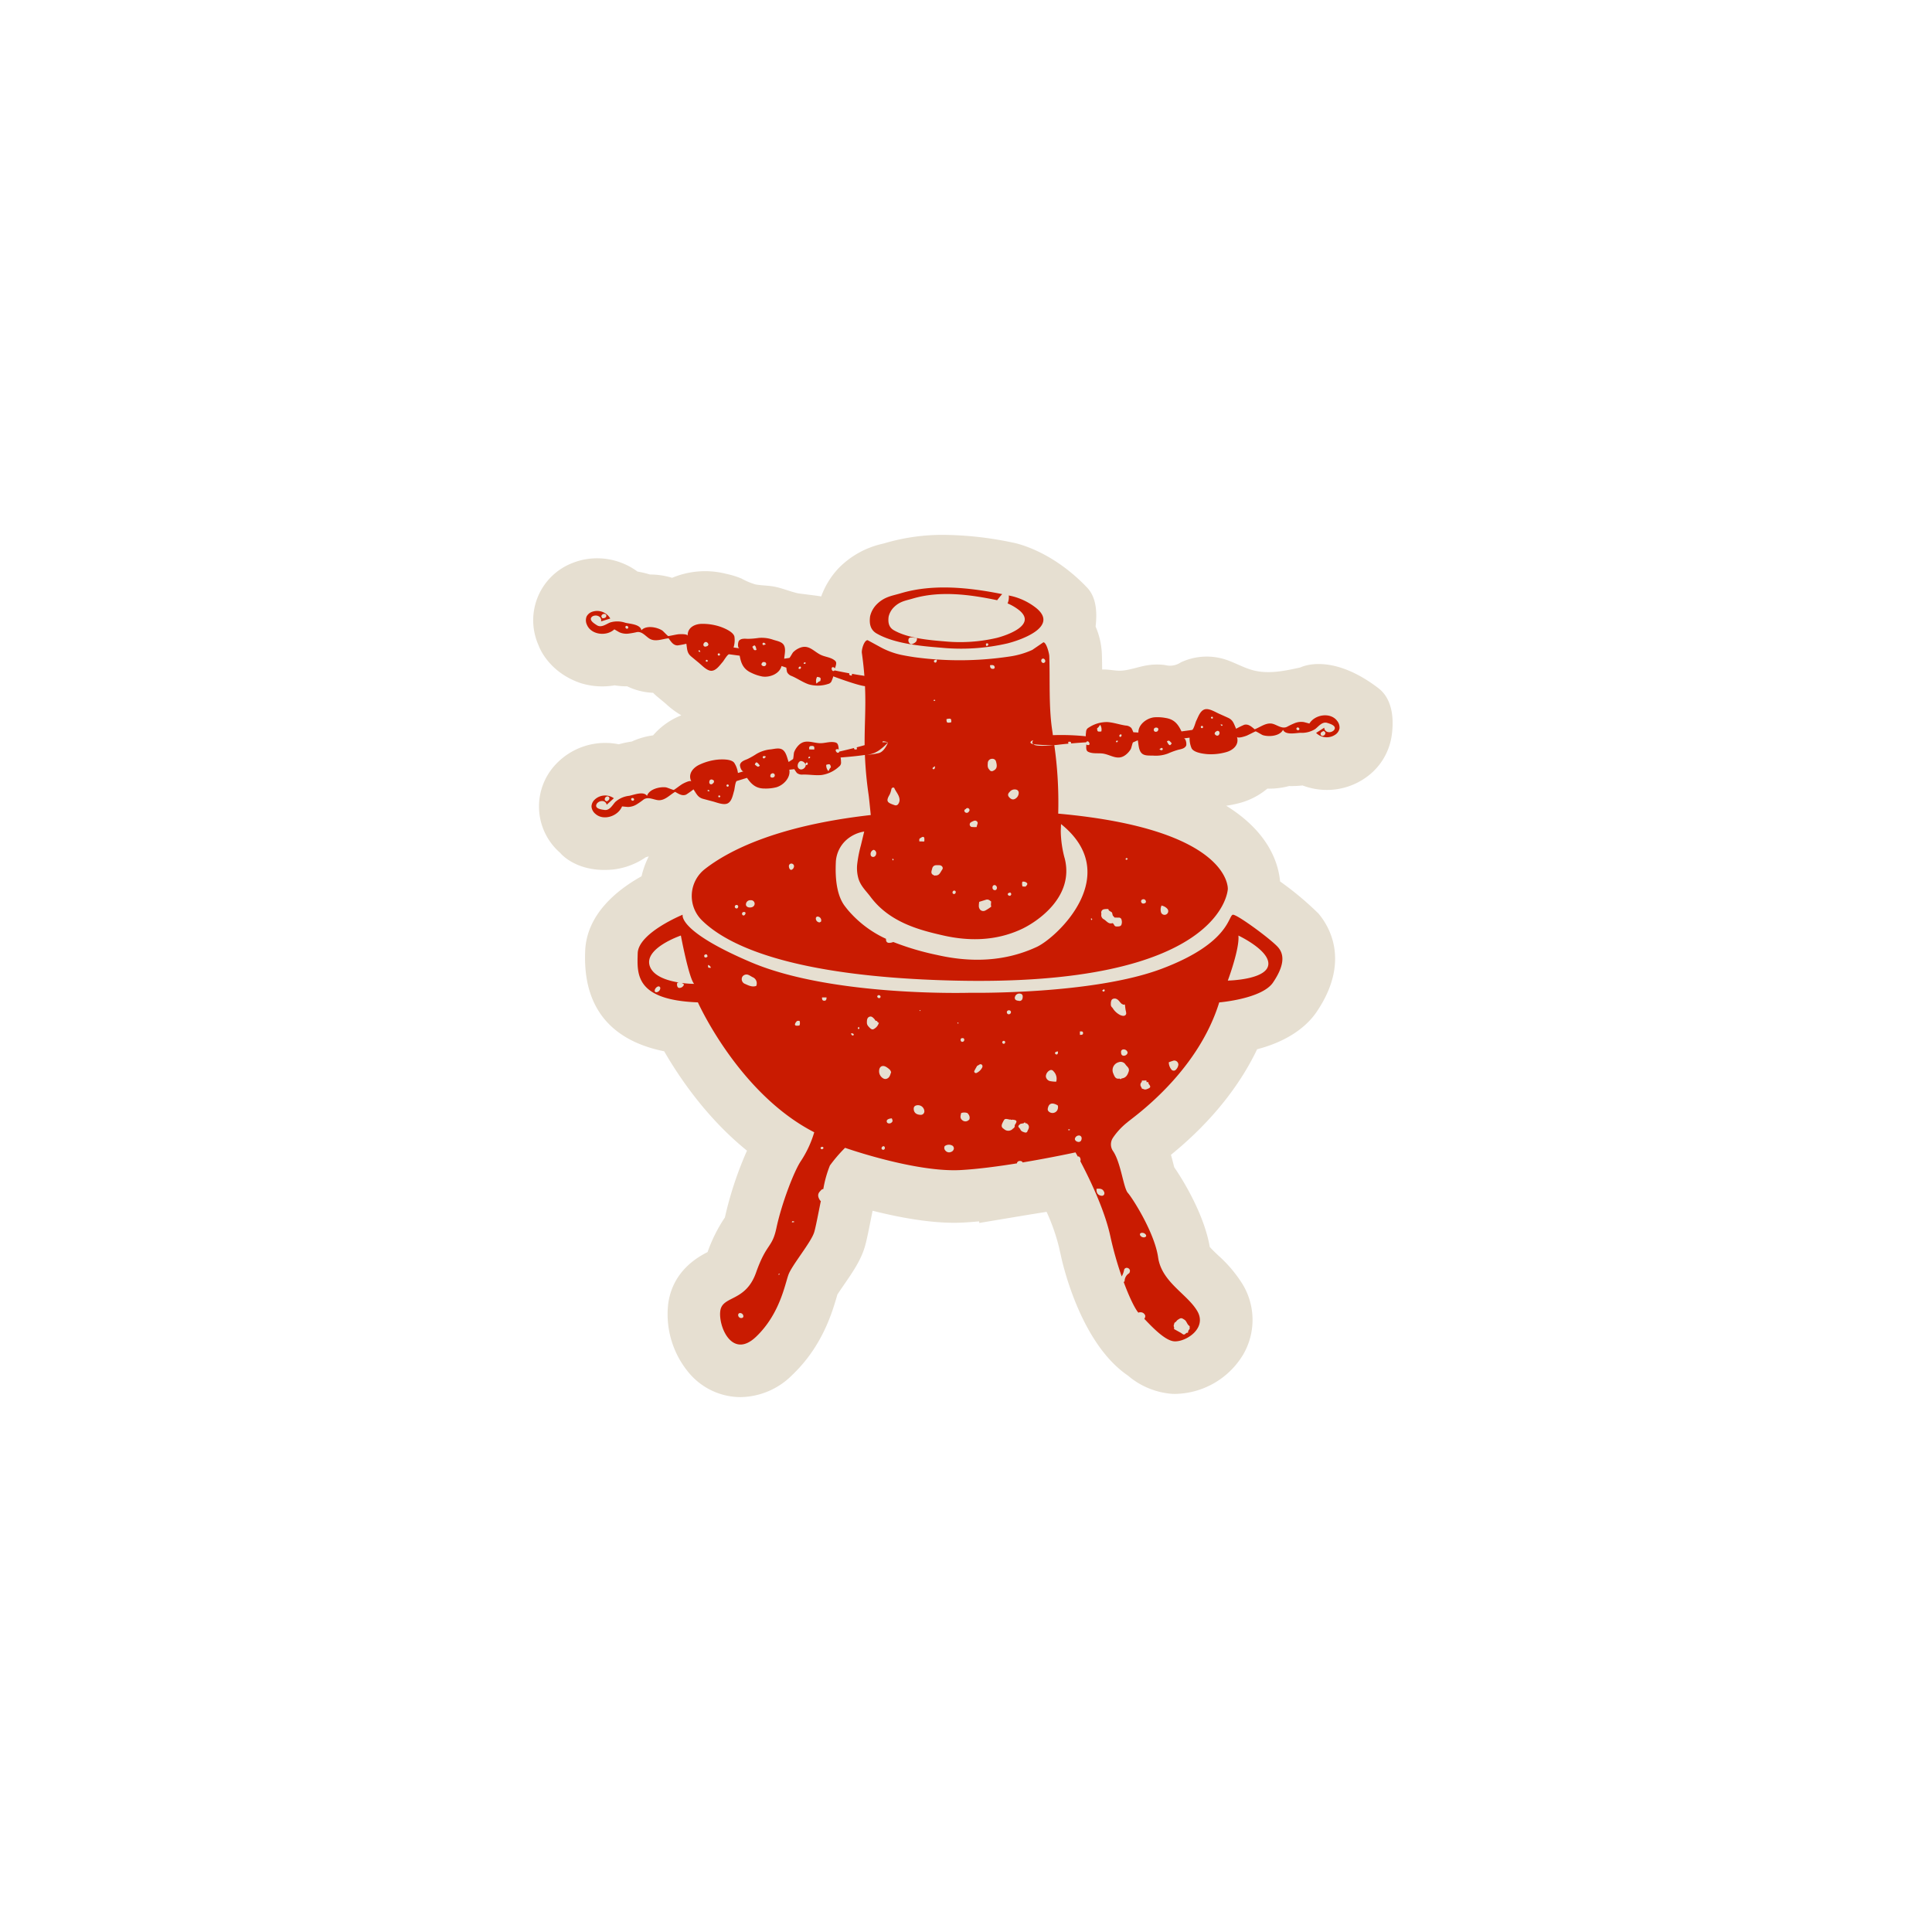
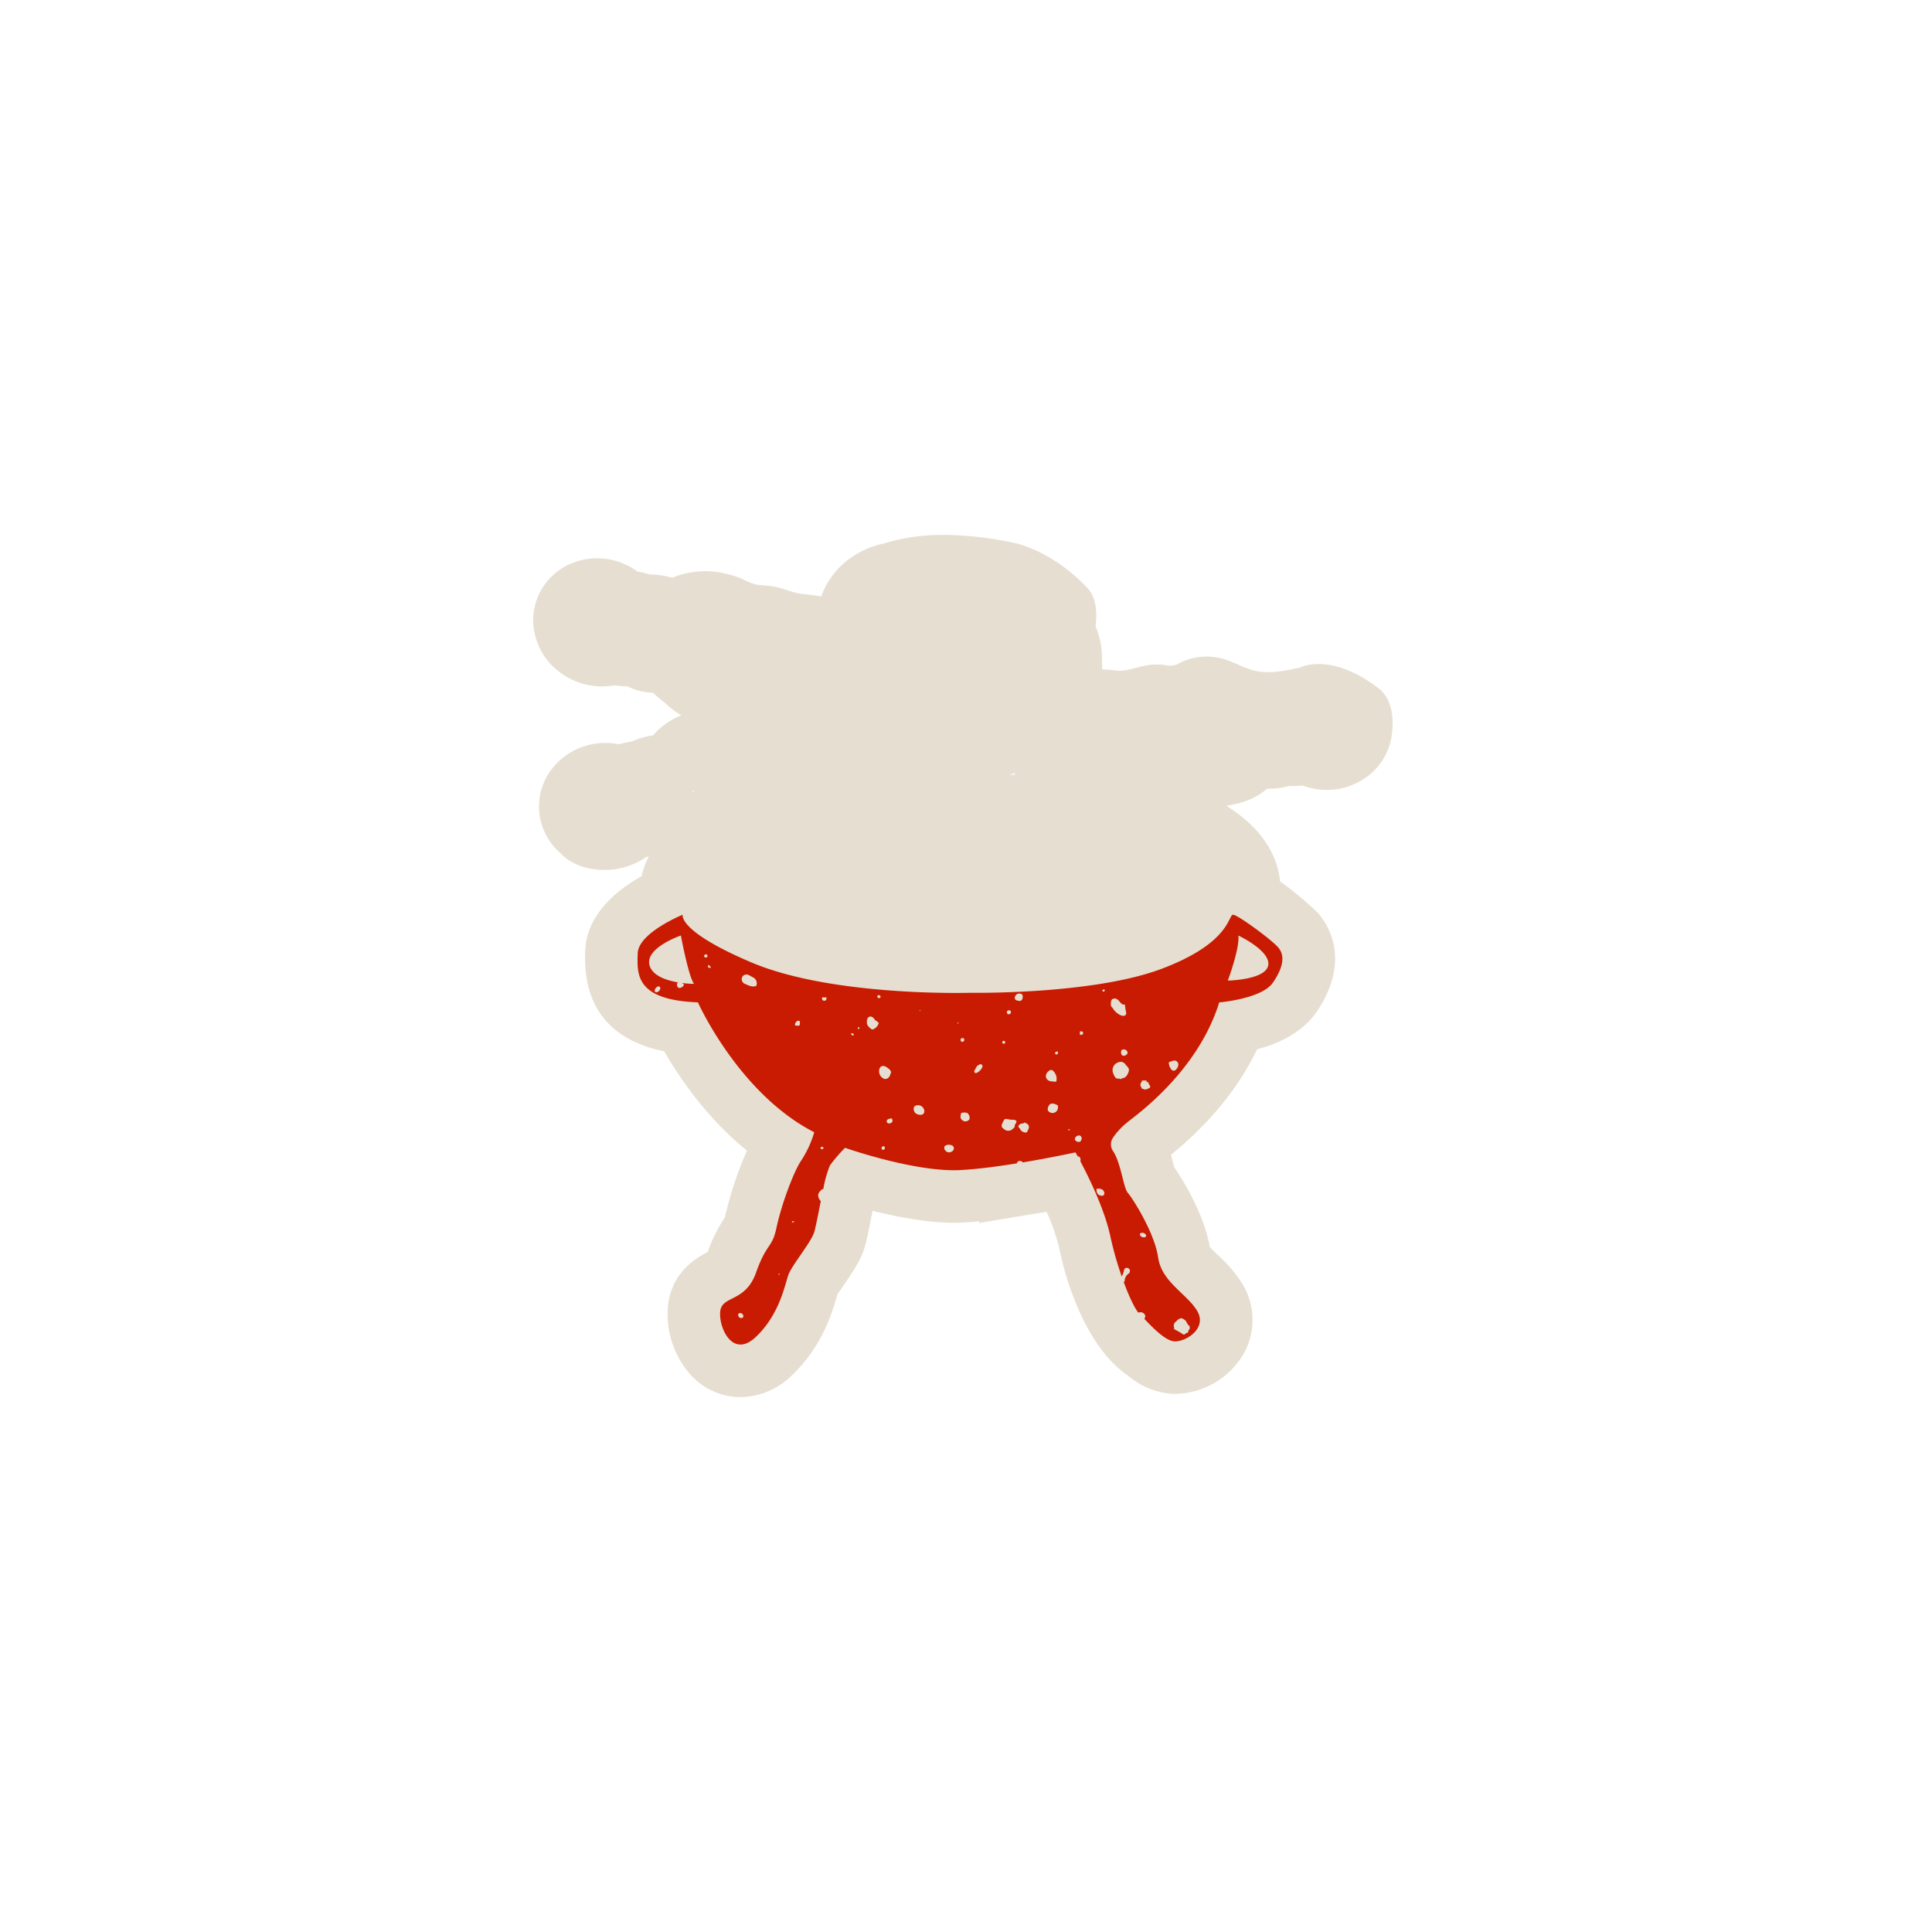
<svg xmlns="http://www.w3.org/2000/svg" width="627" height="627" viewBox="0 0 627 627">
  <defs>
    <clipPath id="clip-niedermann-icon">
      <rect width="627" height="627" />
    </clipPath>
  </defs>
  <g id="niedermann-icon" clip-path="url(#clip-niedermann-icon)">
    <g id="Group_1" data-name="Group 1" transform="translate(-51 -58)">
      <rect id="Rectangle_2" data-name="Rectangle 2" width="627" height="627" transform="translate(51 58)" fill="#fff" opacity="0" />
      <g id="Gruppe_154" data-name="Gruppe 154" transform="translate(224.063 231.585)">
        <g id="Gruppe_155" data-name="Gruppe 155" transform="translate(-0.019 -0.002)">
          <path id="Pfad_5153" data-name="Pfad 5153" d="M248.918,43.031c-4.969,1.1-10.157,2.2-15.093.966-3.319-.831-6.3-2.672-9.577-3.666a19.786,19.786,0,0,0-14.123,1.063,6.224,6.224,0,0,1-5.085.848,20.25,20.25,0,0,0-6.107.14c-2.506.442-4.937,1.348-7.475,1.637-2.359.264-4.5-.437-6.833-.324-.012-1.638-.037-3.27-.088-4.881A25.136,25.136,0,0,0,182.5,29.75c.493-4.381.354-9.366-2.753-12.637C167.73,4.485,155.566,2.494,155.566,2.494A111.874,111.874,0,0,0,133.338,0a66.276,66.276,0,0,0-19.005,2.618c-.323.1-.644.179-.96.264A28.707,28.707,0,0,0,99.1,10.8a26.568,26.568,0,0,0-5.658,9.2c.041-.115-7.1-.931-7.677-1.065-2.707-.633-5.276-1.782-8.031-2.227-.4-.065-.8-.115-1.208-.157-1.477-.153-2.968-.2-4.428-.476a22.145,22.145,0,0,1-4.514-1.9,27.857,27.857,0,0,0-5.013-1.541,27.672,27.672,0,0,0-17.5,1.3,24.907,24.907,0,0,0-7.144-1.074h-.07a31.516,31.516,0,0,0-4.039-.954A22.059,22.059,0,0,0,20.716,7.6a21.386,21.386,0,0,0-7.893,1.491A19.918,19.918,0,0,0,1.742,35.9s2.823,8.49,13.538,12.173a23.325,23.325,0,0,0,7.11,1.1,23.675,23.675,0,0,0,4.028-.342,22.937,22.937,0,0,0,3.806.318h.264a21.017,21.017,0,0,0,8.395,2.1c.447.447.923.888,1.443,1.319q1.241,1.034,2.493,2.063l.2.179a27.964,27.964,0,0,0,5.031,3.744q-.4.164-.806.343a23.321,23.321,0,0,0-8.359,6.171,24.107,24.107,0,0,0-6.915,2,32.239,32.239,0,0,0-4.158.882l-.054.013a22,22,0,0,0-20.2,6.237,19.912,19.912,0,0,0,1.148,28.972s5.264,6.681,17.412,5.408a23.418,23.418,0,0,0,10.408-3.967c.324-.087.644-.182.964-.284a28.145,28.145,0,0,0-2.347,6.464C27.1,115.272,17.185,123.234,16.838,135.3l-.013.438c-.637,20.914,11.972,29.1,25.663,31.857,4.985,8.644,13.9,21.757,26.875,32.249a115.949,115.949,0,0,0-7.148,21.571c-.007.037-.016.074-.024.109l-.037.058a49.182,49.182,0,0,0-5.58,11.169c-3.1,1.583-11.4,6.1-12.8,16.936A29.64,29.64,0,0,0,50.638,272.1a21.96,21.96,0,0,0,16.63,7.726A24.1,24.1,0,0,0,84.1,272.59c9.734-9.284,12.927-20.314,14.472-25.615.045-.158.088-.309.132-.446.521-.823,1.451-2.174,2.111-3.133,2.789-4.046,5.421-7.867,6.717-12.136.582-1.915,1.1-4.433,2.023-9.089l.567-2.828c7.886,1.992,17.727,3.906,26.445,3.906q1.611,0,3.149-.083,2.322-.132,4.962-.379l.083.516,15.919-2.655,5.908-.952a64.652,64.652,0,0,1,4.039,11.514c.164.768.342,1.541.528,2.318,0,0,5.514,28.176,21.811,39.293a24.939,24.939,0,0,0,14.432,5.948c.31.012.627.018.943.018A26.258,26.258,0,0,0,230.459,265.9a22.357,22.357,0,0,0-.237-22.676,43.59,43.59,0,0,0-8.036-9.483c-.84-.8-2.033-1.944-2.638-2.649-1.7-9.854-7.822-20.47-11.528-25.854-.088-.342-.181-.7-.264-1.012-.239-.941-.5-1.964-.8-3.034,14.687-11.962,23.124-24.139,27.965-34.259,11.447-2.986,16.874-8.541,19.271-12.074,11.121-16.383,4.137-27.833.615-31.993a102.421,102.421,0,0,0-12.438-10.394c-.575-6.184-3.862-16.115-17.474-24.56a39.969,39.969,0,0,0,4.079-.824,23.323,23.323,0,0,0,9.261-4.737c.208,0,.418.007.628.007a24.446,24.446,0,0,0,6.413-.844c.264.008.528.012.8.012a34.639,34.639,0,0,0,3.546-.2h.051a22.161,22.161,0,0,0,7.878,1.451,21.87,21.87,0,0,0,13.068-4.323A20.1,20.1,0,0,0,278.533,65.5c.876-5.553.4-12.206-4.292-15.774-15.565-11.863-25.316-6.688-25.316-6.688M156.309,77.282l-.065.579-1.611-.016ZM51.96,83.135c.086.181.17.36.264.536l-.715-.536ZM49.394,36.188v.194l-.132-.24Zm45.455,136.1,3.6-2.145.121-.249.1.07.237.367,2.475,1.439.778.518Z" transform="translate(0.019 0.002)" fill="#e6dfd1" />
-           <path id="Pfad_5154" data-name="Pfad 5154" d="M66.275,24.971c.264.146.528.29.791.429,5.747,2.93,13.919,3.655,20.071,4.15a66.825,66.825,0,0,0,21.615-1.419c4.28-1.091,16.621-5.363,9.318-11.4a20.618,20.618,0,0,0-7.995-3.922c-.355-.077-.714-.15-1.07-.226.046.034.1.066.1.1a5.021,5.021,0,0,1-.4,2.49,15.98,15.98,0,0,1,3.8,2.242c5.742,4.749-3.957,8.1-7.32,8.959A52.454,52.454,0,0,1,88.211,27.49c-4.834-.389-11.254-.959-15.768-3.259q-.321-.164-.627-.338c-1.7-.971-1.946-2.584-1.715-4.4a6.366,6.366,0,0,1,1.6-2.963c2.006-2.068,4.013-2.256,6.188-2.91,8.732-2.616,18.5-1.369,27.469.528a.4.4,0,0,0,0-.063h0c.478-.587.923-1.2,1.439-1.75.058-.063.121-.116.182-.173C96.122,9.987,84.473,8.765,74,11.9c-2.77.83-5.323,1.068-7.876,3.7a8.094,8.094,0,0,0-2.035,3.771c-.3,2.308.007,4.36,2.174,5.6M101.99,28.1c.132.057.384.087.43.2a.5.5,0,0,1-.292.637c-.215.12-.367.041-.423-.2-.066-.274-.042-.521.285-.64M76.639,26.593a.9.9,0,0,1,.7-.373c.644.013,1.283.124,1.925.2h.016V26.4l.022.017h-.024v.021c.132,1.179-.714,1.617-1.6,1.969a.867.867,0,0,1-.733-.255,1.376,1.376,0,0,1-.31-1.563" transform="translate(45.243 7.068)" fill="#c91b01" />
-           <path id="Pfad_5155" data-name="Pfad 5155" d="M253.734,50.047c-2.191-2.749-7.135-1.979-8.932.972,0,0-1.7-.464-1.836-.484a5.613,5.613,0,0,0-2.81.306,24.5,24.5,0,0,0-2.587,1.224c-1.547.777-3.089-.483-4.531-.923-2.133-.644-4.079,1.018-5.99,1.739-1-.8-2.034-1.828-3.418-1.451a27.8,27.8,0,0,0-2.608,1.28c-.716-1.538-.923-2.8-2.589-3.555q-1.48-.673-2.971-1.336c-1.2-.536-3.149-1.762-4.517-1.436-1.583.373-2.242,2.526-2.884,3.8-.207.408-.831,2.847-1.352,2.918l-3.415.466c-1.141-2.439-2.421-3.944-5.166-4.365a13.951,13.951,0,0,0-3.746-.2c-2.374.284-5.126,2.3-5.073,4.935l-1.642-.1a10.327,10.327,0,0,0-.615-1.338,2.649,2.649,0,0,0-1.838-.831c-1.994-.284-3.957-1-5.962-1.133a10.6,10.6,0,0,0-6.04,1.779,1.583,1.583,0,0,0-.879,1.4c-.016.106-.185,1.431-.051,1.439a77.646,77.646,0,0,0-10.726-.364c-.071-.516-.132-1.03-.215-1.546-1.163-7.693-.69-16.161-.946-24.081-.029-.968-.947-4.485-1.913-4.514l-3.62,2.477a27.023,27.023,0,0,1-7.612,2.173,108.528,108.528,0,0,1-30.718.168c-1.394-.216-2.9-.46-4.4-.782a25.146,25.146,0,0,1-6.71-2.556l-3.98-2.166c-1.123-.028-2.034,3.022-1.877,4.137.384,2.737.645,5.193.82,7.455-.264-.051-.528-.109-.809-.149-.97-.132-2.064-.321-3.159-.517a1.224,1.224,0,0,0-.111.567h0v.016h0v-.016H96.3c-.7-.03-.968-.264-.78-.732-2.041-.377-3.934-.766-4.8-.947a.5.5,0,0,1-.318.2c-.354.041-.505-.2-.6-.493-.1-.331-.008-.675.2-.753a.739.739,0,0,1,.791.383,5.889,5.889,0,0,0,.388-1.2c.156-.835-.05-1.157-.765-1.621-1.34-.869-3.034-.939-4.411-1.678-2.242-1.187-3.736-3.271-6.518-2.19a6.541,6.541,0,0,0-2.19,1.418c-.272.264-1.063,1.83-1.27,1.878l-1.667.251c.1-1.332.6-3.109-.083-4.362-.637-1.161-2.278-1.393-3.43-1.766a11.2,11.2,0,0,0-4.8-.609,25.668,25.668,0,0,1-3.43.289c-.955-.024-2.2-.219-2.913.6-.354.406-.594,2.374.169,2.492l-1.947-.284a8.01,8.01,0,0,0,.28-3.526c-.356-1.495-3.014-2.628-4.283-3.108a18.058,18.058,0,0,0-6.055-1.038c-2.366-.042-4.939,1.1-4.832,3.885-.025-.7-2.77-.546-3.211-.48-1.033.158-2.05.414-3.085.565-.165.025-1.652-1.608-1.929-1.79-1.662-1.1-5.221-1.832-6.793-.095-.338-1.939-3.63-2.062-5.216-2.435a8.024,8.024,0,0,0-4.954-.086c-1.3.542-2.862,1.8-4.278.884-.679-.438-2.516-1.514-1.794-2.541a1.5,1.5,0,0,1,.923-.547,2.06,2.06,0,0,1,1.666.31,1.466,1.466,0,0,1,.554,1.546l3-.942a4.924,4.924,0,0,0-5.936-2.167A3.166,3.166,0,0,0,10.222,16.3a3.419,3.419,0,0,0,.14,2.712c1.386,3.23,6.355,3.8,8.874,1.429,0,0,1.518.9,1.64.954a5.606,5.606,0,0,0,2.793.451,24.591,24.591,0,0,0,2.818-.495c1.7-.336,2.847,1.285,4.123,2.087,1.888,1.187,4.2.1,6.239-.087.748,1.033,1.476,2.3,2.9,2.311a28.064,28.064,0,0,0,2.855-.542c.284,1.674.146,2.944,1.55,4.113.835.7,1.674,1.386,2.506,2.075,1.017.838,2.572,2.535,3.978,2.585,1.617.058,2.836-1.84,3.788-2.9.306-.339,1.553-2.523,2.074-2.456l3.416.458c.458,2.654,1.29,4.444,3.825,5.578A13.935,13.935,0,0,0,67.3,35.757c2.374.355,5.552-.859,6.2-3.412l1.553.528a11.124,11.124,0,0,0,.24,1.451,2.647,2.647,0,0,0,1.551,1.289c1.847.8,3.544,2.014,5.449,2.672a10.608,10.608,0,0,0,6.3-.115,1.592,1.592,0,0,0,1.216-1.113c.042-.1.558-1.331.434-1.373,0,0,7.71,2.913,10.306,3.2h.03c.325,7.157-.17,12.476-.116,19.144-.807.233-1.675.471-2.562.7a1.187,1.187,0,0,0,.132.562h0v.013h0V59.3h-.013c-.65.264-.988.161-1.012-.339-2.014.512-3.9.951-4.757,1.149a.506.506,0,0,1-.208.313c-.3.185-.542.034-.748-.2-.228-.264-.292-.609-.132-.768a.737.737,0,0,1,.879.013,5.814,5.814,0,0,0-.149-1.254c-.21-.823-.528-1.03-1.373-1.154-1.583-.227-3.139.414-4.712.324-2.533-.146-4.759-1.411-6.833.737a6.618,6.618,0,0,0-1.4,2.2c-.132.356-.2,2.111-.365,2.242l-1.413.923c-.47-1.25-.751-3.077-1.9-3.927-1.064-.791-2.651-.31-3.857-.168a11.212,11.212,0,0,0-4.617,1.451,25.472,25.472,0,0,1-2.993,1.7c-.879.379-2.087.72-2.393,1.765-.15.518.454,2.411,1.2,2.192l-1.888.558a8.02,8.02,0,0,0-1.22-3.319c-.954-1.208-3.84-1.127-5.193-1.03A18.116,18.116,0,0,0,47,64.3c-2.166.952-4.022,3.067-2.76,5.549-.321-.628-2.75.66-3.12.908-.872.575-1.686,1.232-2.562,1.8-.141.092-2.178-.769-2.506-.819-1.971-.3-5.509.521-6.21,2.754-1.117-1.617-4.16-.354-5.757-.029a8.046,8.046,0,0,0-4.538,2C18.6,77.5,17.705,79.3,16.035,79.055c-.8-.115-2.917-.323-2.688-1.558a1.5,1.5,0,0,1,.609-.884A2.07,2.07,0,0,1,15.6,76.2a1.469,1.469,0,0,1,1.15,1.174l2.33-2.111a4.922,4.922,0,0,0-6.293.513,3.166,3.166,0,0,0-.964,2.147,3.407,3.407,0,0,0,1.262,2.4c2.608,2.357,7.359.791,8.655-2.415,0,0,1.758.182,1.89.181a5.617,5.617,0,0,0,2.724-.76A24.248,24.248,0,0,0,28.707,75.7c1.4-1.017,3.125-.025,4.617.169,2.212.289,3.862-1.669,5.631-2.69,1.115.627,2.306,1.472,3.609.882a29.007,29.007,0,0,0,2.365-1.686c.955,1.4,1.365,2.61,3.13,3.085q1.572.422,3.149.836c1.273.335,3.394,1.227,4.695.682,1.493-.625,1.8-2.857,2.227-4.221.132-.435.356-2.944.859-3.1l3.3-1.017c1.521,2.221,3.034,3.5,5.8,3.468a13.868,13.868,0,0,0,3.728-.414c2.3-.667,4.687-3.1,4.2-5.695l1.633-.17a10.894,10.894,0,0,0,.826,1.22,2.638,2.638,0,0,0,1.947.521c2.016-.045,4.067.347,6.068.149a10.6,10.6,0,0,0,5.672-2.738,1.583,1.583,0,0,0,.638-1.518c0-.109-.051-1.443-.181-1.43,0,0,4.543-.321,7.893-.823l.235-.007a8.462,8.462,0,0,0,4.707-1.715c.028-.024.05-.045.076-.066a18.786,18.786,0,0,0,2.531-2.279s-1.086,2.93-2.956,3.447a23.622,23.622,0,0,1-4.353.611l-.2.011a120.742,120.742,0,0,0,1.21,12.989c.1.7.361,3.174.691,6.506-30.677,3.468-46.3,11.657-53.807,17.512a11.092,11.092,0,0,0-1.024,16.621c8.122,8.054,28.736,18.226,81.025,19.574,88.52,2.3,89.681-29.694,89.681-29.694s1.215-19.391-55.043-24.469a132.16,132.16,0,0,0-1.268-22.246c-.034.007-6.213.67-6.694-.273,0,0,1.678.181,2.789.233.576.028,1.48.036,2.271.04.518.018,1.055.025,1.628,0h.007c.442-.022.9-.058,1.353-.117.971-.124,2.079-.239,3.184-.339a1.224,1.224,0,0,0-.042-.575h0v-.016h0v.011h.011c.687-.157,1.005,0,.947.5,2.07-.178,4-.306,4.881-.36a.505.505,0,0,1,.256-.274c.326-.132.54.054.7.319.185.292.187.649,0,.78a.744.744,0,0,1-.869-.158,5.863,5.863,0,0,0-.053,1.262c.071.844.352,1.1,1.166,1.36,1.522.483,3.166.1,4.7.447,2.477.557,4.469,2.166,6.859.384a6.554,6.554,0,0,0,1.733-1.947c.19-.33.541-2.046.727-2.149l1.543-.685c.264,1.312.24,3.159,1.236,4.184.923.948,2.563.737,3.775.791a11.212,11.212,0,0,0,4.794-.682,26.073,26.073,0,0,1,3.23-1.187c.923-.231,2.176-.372,2.647-1.353.232-.484-.058-2.452-.823-2.357l1.951-.243a8.046,8.046,0,0,0,.66,3.473c.744,1.347,3.6,1.736,4.956,1.86a18.071,18.071,0,0,0,6.113-.6c2.3-.587,4.468-2.374,3.63-5.027.214.673,2.822-.208,3.223-.388.956-.426,1.867-.942,2.824-1.364.153-.066,2.02,1.113,2.335,1.215,1.894.617,5.52.384,6.573-1.715.842,1.779,4.05,1.026,5.672.966a8.028,8.028,0,0,0,4.8-1.233c1.1-.865,2.279-2.494,3.891-1.979.768.244,2.824.791,2.4,1.979a1.5,1.5,0,0,1-.745.773,2.068,2.068,0,0,1-1.692.144,1.468,1.468,0,0,1-.94-1.344c-.884.569-1.762,1.137-2.645,1.7a4.924,4.924,0,0,0,6.293.516,3.166,3.166,0,0,0,1.3-1.96,3.43,3.43,0,0,0-.855-2.575M15.095,15.943a.894.894,0,0,1,.879-.5.616.616,0,0,1,.66.487.66.66,0,0,1-.232.634c-.277.264-.66.232-.993.315H15.4c-.191-.281-.516-.528-.3-.931m8.379,4.275a.505.505,0,0,1-.633-.408.376.376,0,0,1,.327-.495.513.513,0,0,1,.541.344.4.4,0,0,1-.236.558m23.664,7.576h0l-.007-.013a1.442,1.442,0,0,1-.459-.12.215.215,0,0,1,.008-.4.292.292,0,0,1,.284.063,1.857,1.857,0,0,1,.168.448h.012v.012m2.13,3.154c-.168.007-.35,0-.355-.243,0-.173.03-.35.256-.348.174,0,.343.036.373.423a.281.281,0,0,1-.274.168m.489-5.5c-.077.121-.157.24-.236.361l-.012.021a3.77,3.77,0,0,1-.5.182.667.667,0,0,1-.791-.21.82.82,0,0,1,.169-.968.66.66,0,0,1,.935-.149,1.145,1.145,0,0,1,.455.727l-.022.034m3.522,3.49a.346.346,0,0,1-.488-.289.315.315,0,0,1,.227-.377c.281-.094.431.063.489.3a.3.3,0,0,1-.228.371m12.054-1.818c-.359.149-.691.164-.917-.22-.013-.022-.024-.045-.037-.066-.028-.051-.054-.1-.083-.156-.095-.181-.185-.364-.278-.546l-.012-.022a3.317,3.317,0,0,1,.4-.326c.33-.214.492-.109.69.326l.016.025a5.726,5.726,0,0,1,.24.977l-.017.007M67.9,24.84a2.618,2.618,0,0,1,.492.429l.018-.008-.012.016h0l-.007-.008a5.145,5.145,0,0,1-.605.249.335.335,0,0,1-.425-.168.45.45,0,0,1-.025-.314.4.4,0,0,1,.565-.2m.071,7.543a.979.979,0,0,1-.954-.367.219.219,0,0,0-.069-.237c.169-.4.364-.791.894-.724.3.037.591.132.66.505a.716.716,0,0,1-.528.823M79.37,33.3c-.111-.036-.264-.037-.321-.112-.144-.186.132-.634.4-.66a.286.286,0,0,1,.352.3.471.471,0,0,1-.43.475m1.9-1.772a.386.386,0,0,1-.458.083c-.158-.069-.2-.121-.091-.237a.352.352,0,0,1,.576-.115c.04.029.024.215-.029.264m4.794,5.725h-.008c-.48.082-.774.46-1.241.791a2.807,2.807,0,0,1,.2-2.138l.007-.016a.966.966,0,0,1,.173,0c1.039.175,1.133.323.872,1.364M16.709,74.741a.612.612,0,0,1,.8.168.642.642,0,0,1,.058.673c-.14.36-.5.484-.772.7h-.007c-.29-.175-.687-.264-.66-.72a.889.889,0,0,1,.583-.824m8.815,1.2a.507.507,0,0,1-.749-.1.377.377,0,0,1,.091-.587.509.509,0,0,1,.637.087.406.406,0,0,1,.022.6m24.656-3.017h0l-.008-.012a1.422,1.422,0,0,1-.467.086.216.216,0,0,1-.158-.36.3.3,0,0,1,.285-.063,1.935,1.935,0,0,1,.342.338h.008Zm1.4-3.226c-.021.144-.04.285-.062.429v.024a4.045,4.045,0,0,1-.372.373.669.669,0,0,1-.809.141c-.344-.227-.324-.6-.251-.952a.66.66,0,0,1,.791-.528,1.132,1.132,0,0,1,.719.47v.04m1.855,5.2c-.15.076-.321.141-.422-.071-.077-.156-.121-.331.083-.425.158-.071.326-.109.517.231a.29.29,0,0,1-.179.264m2.8-3.5a.344.344,0,0,1-.563-.059.314.314,0,0,1,.047-.437.351.351,0,0,1,.569.065.294.294,0,0,1-.053.431m10.19-6.7c-.264.285-.562.438-.923.185l-.062-.045c-.047-.034-.094-.07-.141-.106-.162-.124-.319-.252-.481-.381l-.018-.016a3.181,3.181,0,0,1,.226-.463c.208-.331.4-.306.765.007l.022.018a5.558,5.558,0,0,1,.627.791l-.008.012m2.005-2.951h-.008a5.163,5.163,0,0,1-.446.48.335.335,0,0,1-.455.025.429.429,0,0,1-.156-.274.4.4,0,0,1,.43-.413,2.556,2.556,0,0,1,.627.182l.012-.016v.018m2.585,6.634a.977.977,0,0,1-1.022.069.212.212,0,0,0-.161-.187c-.012-.435,0-.869.51-1.03a.638.638,0,0,1,.806.185.715.715,0,0,1-.132.966M80.02,65.9a1.123,1.123,0,0,1-1.266-.9c-.145-.813.389-1.748,1.033-1.818a1.688,1.688,0,0,1,1.57,1.4A1.612,1.612,0,0,1,80.02,65.9m1.754-1.451c-.115.013-.255.075-.336.03-.21-.109-.153-.629.086-.766a.284.284,0,0,1,.442.124.471.471,0,0,1-.191.611m.62-2.15c-.174,0-.233-.025-.182-.178a.352.352,0,0,1,.478-.343c.047.008.109.185.083.255a.381.381,0,0,1-.379.264M84.11,59.44h-.1l-1.378-.028h-.145c-.008-.437-.158-.934.459-1.109h0l.7-.018c.649.187.478.707.466,1.161m5.408,5.792c-.4.274-.513.744-.8,1.232A2.8,2.8,0,0,1,88,64.446v-.018a1.073,1.073,0,0,1,.157-.07c1.018-.274,1.167-.179,1.364.876h-.007m65.658-8.814s-.66.935,0,1.22-.9-.03-.884-.492.884-.728.884-.728m-3.522,45.968.008-.042a1.612,1.612,0,0,1,1.6.562h0a2.669,2.669,0,0,0-.045.385v.042l-.528.6h-.029l-.942-.042h-.012a2.6,2.6,0,0,1-.057-1.512m-4.075-29.226a2.049,2.049,0,0,1,2.076-.7,1.041,1.041,0,0,1,.826,1.022,2.231,2.231,0,0,1-1.105,1.929c-.682.423-1.352.264-2.021-.5-.5-.575-.422-1.144.223-1.749m-.6,33.031a1.173,1.173,0,0,1,.691-.315c.21-.029.429.368.381.6-.095.264-.237.46-.569.443-.367-.021-.716-.48-.5-.728m-5.811-74.133h0v.017a2.184,2.184,0,0,0,.264-.011c.617-.054,1.207-.034,1.257.782a.528.528,0,0,1-.335.4c-.679.111-1.133-.132-1.173-.894,0-.091-.012-.181-.018-.272h-.025l.022-.022m-.7,31.53a1.421,1.421,0,0,1,1.451-1.129,1.187,1.187,0,0,1,1.224.992c.448,1.558.2,2.374-.964,2.915a.864.864,0,0,1-1.214-.384c-.732-.675-.545-1.564-.5-2.393m2.964,40.74c-.059.412-.223.773-.7.757a.752.752,0,0,1-.753-.736c-.025-.4.059-.778.528-.894.437-.109.9.336.914.872m-5.757,4.55h.021l.84-.264,1.332-.413a1.336,1.336,0,0,1,1.306.292c.124.087.249.178.376.264,0,.069-.008.132-.012.2l-.011.111-.041.634-.011.146.1.6a13.509,13.509,0,0,1-1.882,1.232,1.4,1.4,0,0,1-1.637-.174,1.839,1.839,0,0,1-.5-1.219,8.251,8.251,0,0,1,.121-1.41m-2.837-25.7a3.784,3.784,0,0,1,.74-.426c.442-.208.89-.38,1.331.008.475.417.2.859.058,1.3a4.14,4.14,0,0,0-.117.538v.007h.007l-.011.013h0v-.012H136.8a9.863,9.863,0,0,1-1.683-.04.852.852,0,0,1-.313-1.389m-1.541-4.41.058-.029a.623.623,0,0,1,.989-.082c.336.331.2.724-.091,1.026a.782.782,0,0,1-1.257,0c-.277-.331-.14-.716.3-.913m-3.811,26.477a.485.485,0,0,1,.591.434c-.034.3-.132.6-.466.65a.468.468,0,0,1-.588-.43.6.6,0,0,1,.464-.66m-2.324-55.667a2.7,2.7,0,0,1,.45-.107c.912-.091,1.009,0,1.009,1.055v.069a3.53,3.53,0,0,1-.546.132c-.9.07-.975-.018-1.022-1.117.037-.008.071-.021.106-.03M123.4,30.359a3.61,3.61,0,0,1,.509-.07v-.024h0l.018.018H123.9a3.4,3.4,0,0,1-.045.512c-.065.286-.243.5-.558.43a.51.51,0,0,1-.336-.31c-.071-.318.149-.487.43-.562m.008,13.282h0l-.587.022c.178-.475.372-.557.587-.022m-.743,21.633a3.607,3.607,0,0,1,.67-.385.186.186,0,0,1,.007-.045l.017.028h0l-.025.013a2.326,2.326,0,0,1-.132.737.4.4,0,0,1-.66.091c-.058-.057.021-.355.121-.442m-.251,32.767a1.3,1.3,0,0,1,1.245-1.042,9.078,9.078,0,0,1,1.161.008c.791.074,1.266.823.83,1.425-.586.8-.884,1.993-2.242,1.9h0l-.264.046-.231-.132c-1.2-.495-.682-1.431-.5-2.2m-3.765-9.884.017-.021.017-.021c.7-.442,1.041-.426,1.161.1a4.415,4.415,0,0,1-.016,1.08h-.053l-1.442-.022h-.091c-.03-.434-.162-.9.406-1.117M106.27,57.1s-.094-.249.226-.342a5.133,5.133,0,0,1,1.568.4,11.058,11.058,0,0,0-1.794-.053m2.3,16.994a7.282,7.282,0,0,0,.594-1.865.617.617,0,0,1,.66-.441c.08.033.219.045.245.106.5,1.21,1.51,2.179,1.7,3.543a2.242,2.242,0,0,1-.371,1.64.958.958,0,0,1-.96.48,2.923,2.923,0,0,1-.551-.168c-2.242-.769-2.488-1.278-1.319-3.3m1.319,21.167c-.116.063-.231.132-.347.187a2.2,2.2,0,0,1-.077-.454c0-.053.132-.1.2-.156.074.14.15.28.223.422m-6.548-3.246c.356-.05.852.478.885.942.053.78-.422,1.393-1.076,1.344a.768.768,0,0,1-.737-.726,1.439,1.439,0,0,1,.923-1.562M59.414,110.572c-.091.264-.248.509-.576.446a.569.569,0,1,1,.228-1.109.528.528,0,0,1,.348.66m1.971,2.684a.475.475,0,0,1-.669-.31.561.561,0,0,1,.55-.768c.347-.057.574.158.545.437a.971.971,0,0,1-.425.641m1.675-2.551c-.673-.036-1.173-.493-1.121-1.026a1.4,1.4,0,0,1,1.563-1.319,1.148,1.148,0,0,1,1.265,1.216c-.092.755-.74,1.187-1.707,1.133M76.675,98.5c-.367.051-.751-.431-.791-1.161a.819.819,0,0,1,.681-.872.865.865,0,0,1,.98.753,1.281,1.281,0,0,1-.869,1.28m9.645,16.752c-.066.14-.3.2-.464.3a1.264,1.264,0,0,1-1.228-1.319.587.587,0,0,1,.541-.58,1.232,1.232,0,0,1,1.152,1.6M196.7,110.394c.033-.109.071-.219.112-.327v-.008H196.8l.021-.025-.008.029.03.012c.094.03.186.062.274.094a3.221,3.221,0,0,1,1.658,1.055,1.02,1.02,0,0,1,.079.132,1.124,1.124,0,0,1,.062.97,1.2,1.2,0,0,1-1.847.528,1.115,1.115,0,0,1-.408-.553,3.042,3.042,0,0,1,.037-1.91m-6.014-2.318a.8.8,0,0,1,1.063.685c.053.4-.264.586-.645.66a.724.724,0,0,1-.885-.48.66.66,0,0,1,.467-.865m-5.276-13.445.48.216c-.094.117-.168.274-.292.343a.278.278,0,0,1-.443-.2c-.016-.106.165-.237.256-.359m-7.255,16.657a6.2,6.2,0,0,1,1.4-.071.174.174,0,0,0,.016.046,1.609,1.609,0,0,0,.15.4c.344.227.691.452,1.034.679v.008c.029.132.062.252.092.379l.15.6.6.66c.4,0,.791.013,1.187.016h.2a.819.819,0,0,1,.628.251.936.936,0,0,1,.2.326,3.589,3.589,0,0,1,.145.855c-.082,1.268-.38,1.485-1.874,1.436-.667-.059-.65-.848-1.154-1.087-1.36.466-1.979-.791-2.922-1.283a1.505,1.505,0,0,1-.7-1.7,1.59,1.59,0,0,1-.066-.516,1.086,1.086,0,0,1,.917-1m-4.069,2.935c.07.086.132.17.2.256l.066.08c-.045.04-.087.079-.132.12s-.112.108-.173.161c-.018-.051-.041-.1-.063-.153l-.025-.063a1.464,1.464,0,0,1-.074-.232c-.007-.042.124-.111.191-.168M158.071,64.066l.008-.007.008.029h0l-.013-.024m7.273,30.565a35.815,35.815,0,0,1-1.232-8.724l.084-2.271c20.513,16.489-1.353,36.846-7.879,39.879-10.712,4.973-21.849,4.989-32.25,2.63a88.153,88.153,0,0,1-14.341-4.242.594.594,0,0,1-.153.091c-1.563.467-2.229.132-2.175-1.117a35.766,35.766,0,0,1-12.322-9.3c-.379-.451-.744-.923-1.105-1.4-2.4-3.224-3.113-8.352-2.865-13.944a10.336,10.336,0,0,1,3.538-7.54,11.516,11.516,0,0,1,5.68-2.626q-.536,2.219-1.068,4.44a40.614,40.614,0,0,0-1.231,6.384,12.283,12.283,0,0,0,.4,4.353c.733,2.535,2.539,4.118,3.957,6.023.284.38.571.745.871,1.1,6.285,7.525,15.7,9.83,22.782,11.438,8.178,1.847,16.923,1.847,25.337-2.067,4.646-2.159,17.353-10.276,13.982-23.11m-6.3-63.659a.731.731,0,0,1-.592.4.764.764,0,0,1-.65-1,.56.56,0,0,1,.065-.145c.016-.024.03-.046.047-.069a.636.636,0,0,1,.545-.215.831.831,0,0,1,.586,1.028m18.227,22.578v.018a1.113,1.113,0,0,1-.169.042c-1.047.106-1.178-.012-1.2-1.086h.007c.439-.2.625-.65.987-1.086a2.808,2.808,0,0,1,.379,2.111m5.336,3.229a.351.351,0,0,1-.528.264c-.045-.017-.08-.2-.045-.264a.383.383,0,0,1,.418-.2c.174.022.226.063.152.2m.937-1.451a.282.282,0,0,1-.414-.194.47.47,0,0,1,.286-.571c.115,0,.264-.033.338.024.187.141.047.646-.21.743m11.575-1.657a.642.642,0,0,1-.768-.313.722.722,0,0,1,.29-.931.977.977,0,0,1,1.018.1.212.212,0,0,0,.132.211c-.058.43-.141.856-.669.934m1.592,6.007a2.493,2.493,0,0,1-.586-.281l-.019.013v-.018h.011a4.851,4.851,0,0,1,.516-.4.335.335,0,0,1,.454.05.415.415,0,0,1,.106.3.4.4,0,0,1-.489.338m3.113-1.83c-.264.294-.446.236-.753-.132l-.021-.022a5.231,5.231,0,0,1-.489-.879l.012-.008c.306-.24.624-.342.943-.033.018.017.034.037.053.054.041.041.082.086.121.132.14.149.277.3.414.452l.016.018a3.248,3.248,0,0,1-.3.419m10.318-5.419a.351.351,0,0,1-.551-.156.3.3,0,0,1,.123-.418.344.344,0,0,1,.546.15.313.313,0,0,1-.117.423m3.166-3.034c-.165.045-.338.054-.471-.31a.286.286,0,0,1,.216-.233c.162-.051.343-.087.409.14.047.165.065.344-.156.4m2.215,5.114a.66.66,0,0,1-.861.4,1.14,1.14,0,0,1-.632-.58l.011-.037c.045-.132.088-.274.132-.413l.008-.022a4.134,4.134,0,0,1,.43-.309.669.669,0,0,1,.82-.007.82.82,0,0,1,.092.977m1-2.8a.294.294,0,0,1-.29.016,1.888,1.888,0,0,1-.28-.388h-.012v-.013l.008.013a1.39,1.39,0,0,1,.475-.008.215.215,0,0,1,.095.381m24.78,1.434a.508.508,0,0,1-.612-.187.4.4,0,0,1,.077-.6.5.5,0,0,1,.72.223.375.375,0,0,1-.185.563m7.965,1.83a.611.611,0,0,1-.76-.3.642.642,0,0,1,.053-.673c.2-.331.57-.4.873-.569h.008c.264.22.637.367.528.819a.893.893,0,0,1-.714.716" transform="translate(7.095 10.216)" fill="#c91b01" />
          <path id="Pfad_5156" data-name="Pfad 5156" d="M213.158,72.236c-1.707-.19-.551,8.97-23.122,17.506s-62.27,7.826-62.27,7.826S83.151,98.95,56.622,87.652c-23.92-10.186-22.14-15.42-22.14-15.42s-14.415,5.884-14.6,12.522S18.938,99.91,39.42,100.682c0,0,13.213,29.573,37.752,42.157a34.872,34.872,0,0,1-4.416,9.464c-2.111,3.188-6.119,13.455-7.868,21.646-1.4,6.577-3.176,4.757-6.6,14.431s-10.956,7.379-11.608,12.463,3.872,15.743,11.608,8.364,9.377-17.056,10.526-20.17,7.354-10.495,8.35-13.775c.463-1.518,1.273-5.776,2.154-10.14-.071-.036-.144-.071-.216-.1-.649-1-1.046-1.994-.041-3.034.315-.323.579-.743,1.055-.7a36.559,36.559,0,0,1,2.14-7.664,47.571,47.571,0,0,1,4.922-5.739s22.793,8.035,37.551,7.215c5.519-.307,12.115-1.187,18.213-2.169.095-.528.455-.8,1.125-.791.273.106.641.1.708.495,9.4-1.568,17.179-3.27,17.179-3.27s.284.493.751,1.343a1.083,1.083,0,0,0,.112-.034.646.646,0,0,1,.19.03.675.675,0,0,1,.443.442,1.3,1.3,0,0,1,.074,1.087c2.622,4.948,7.82,15.433,9.744,24.353a112.465,112.465,0,0,0,3.684,13.048,6.827,6.827,0,0,0,.811-2.254.9.9,0,0,1,1.227-.454.936.936,0,0,1,.51.422.876.876,0,0,1,.092.728c-.022.062-.042.132-.063.2a.528.528,0,0,1-.169.315,3.034,3.034,0,0,0-1.459,2.6c-.008.082-.165.152-.309.223,1.835,4.973,3.649,8.67,4.775,9.975a1.273,1.273,0,0,1,.446-.132,2.078,2.078,0,0,1,.309,0,1.566,1.566,0,0,1,1.476,1.1,1.539,1.539,0,0,1-.307,1.021c2.607,2.742,6.82,7.182,9.806,7.313,3.771.165,10.657-4.263,7.378-9.838s-11.551-9.366-12.7-17.4-8.337-19.281-9.811-20.921-2.249-9.893-4.87-13.663a3.8,3.8,0,0,1,0-4.2c.011-.022.018-.04.029-.058a22.453,22.453,0,0,1,4.7-5.026c1.138-1.138,22.574-15.565,29.78-38.892,0,0,13.85-1.129,17.452-6.441s3.8-8.914,1.707-11.381-12.9-10.433-14.6-10.621M25.895,97.406a.558.558,0,0,1-.454-.264c-.264-.682.7-1.8,1.4-1.63.144.033.245.243.368.372A1.411,1.411,0,0,1,25.895,97.4m8.928-2.587c.025.025.053.047.079.074a1.605,1.605,0,0,1-.893.983c-.861.332-1.307.025-1.377-.983a2.434,2.434,0,0,1,.088-.537l.058-.017a2.027,2.027,0,0,1,.447-.1c-3.707-.6-8.319-2.01-9.434-5.357-1.934-5.8,10.1-9.884,10.1-9.884s2.577,13.753,4.3,15.687a34.334,34.334,0,0,1-4.026-.3,2.21,2.21,0,0,1,.66.438M42.039,86.1c-.338.1-.528-.106-.576-.406-.054-.335.175-.512.466-.586.365-.091.489.169.588.467.092.379-.215.448-.478.528m1.336,3.365c-.6.007-.674-.066-.67-.66v-.264a1.278,1.278,0,0,1,.93.923h-.264m14.991,5.884-.017.016v-.012h-.011c-1.419.478-2.63-.243-3.836-.761a1.646,1.646,0,0,1-.652-2.242,1.621,1.621,0,0,1,2.038-.553c.438.191.838.475,1.266.693a2.167,2.167,0,0,1,1.2,2.857v.011h.013m14.03,12.76a.541.541,0,0,0-.021.063,4.034,4.034,0,0,1-1.063.059c-.509-.1-.518-.475-.075-1.134l.07-.041c.237-.489.681-.4,1.094-.388l.013.054a1.948,1.948,0,0,1-.018,1.386M53.629,203.113a.966.966,0,0,1-1.138-.923.6.6,0,0,1,.685-.674,1.055,1.055,0,0,1,1,1.076.549.549,0,0,1-.546.518m12.026-14.023c-.042.011-.115-.1-.175-.161l.36-.2c.063.069.116.132.17.193a1.626,1.626,0,0,1-.355.164m4.99-17.094a4.7,4.7,0,0,1-.547.092c-.074,0-.153-.074-.228-.112.082-.1.156-.273.24-.28a1.873,1.873,0,0,1,.54.1h0v.2m9.459-23.89c-.046.124-.281.178-.426.264-.31-.063-.517-.251-.426-.557.033-.117.307-.228.472-.231a.361.361,0,0,1,.381.528m.182-47.967c-.629-.075-.579-.6-.6-1.055H81.17c-.017.586-.088,1.15-.879,1.055m31.223,3.034c.059,0,.111.109.164.17-.063.053-.132.15-.186.146s-.108-.109-.162-.17c.063-.053.132-.15.185-.146M97.928,98.35c.413-.03.751.082.769.559a.5.5,0,0,1-.294.376.624.624,0,0,1-.791-.574c-.013-.1.2-.239.315-.361m-8.135,13.105a.66.66,0,0,1-.47-.208,1.547,1.547,0,0,1-.237-.484H89.04l.03-.024h0l.012.022a1.691,1.691,0,0,1,.528-.007.6.6,0,0,1,.385.3c.03.112-.116.4-.2.4m1.766-2.027c-.091-.132-.264-.273-.251-.4.017-.145.191-.272.3-.406.088.145.175.29.264.437l-.315.364m6.631-2.142h-.041l-.007.018a3.11,3.11,0,0,1-1.219,1.768c-.826.638-1.187.528-2.219-.649a1.774,1.774,0,0,1-.441-1.319c-.008-.7.087-1.439.772-1.732.727-.313,1.241.264,1.7.773a3.387,3.387,0,0,1,.309.48l.07.042a.563.563,0,0,1,.634.483.845.845,0,0,0,.325.123.6.6,0,0,0,.076.013.269.269,0,0,0,.012-.034l.029.041m1.877,40.825a.539.539,0,0,1-.521.417c-.314-.05-.551-.211-.528-.528a.64.64,0,0,1,.215-.463.754.754,0,0,1,.528-.175c.112,0,.284.243.315.4a.782.782,0,0,1,0,.352m-.5-22.758a2.638,2.638,0,0,1-1.352-2.415c.033-1.481,1.121-2.05,2.388-1.25a6.569,6.569,0,0,1,1.142.9,2.581,2.581,0,0,1,.368.743c-.278.762-.4,1.583-1.156,2a1.33,1.33,0,0,1-1.39.024m2.77,14.246a1.124,1.124,0,0,1-1.306.264.66.66,0,0,1-.323-.419c-.132-.621.342-.824.791-.988a3.864,3.864,0,0,1,.836-.132V138.3l.013.022h-.007c.15.425.442.856.007,1.278m9.3-2.418c-1.443-.058-2.224-.784-2.2-2.062a1,1,0,0,1,.58-.908,2.078,2.078,0,0,1,2.876,1.754,1.149,1.149,0,0,1-1.26,1.215m10.033,11.98a1.522,1.522,0,0,1-1.859-.281,1.8,1.8,0,0,1-.239-.278h0a1.4,1.4,0,0,1-.109-.214c-.018-.042-.034-.087-.051-.132a1.149,1.149,0,0,1-.008-.667.6.6,0,0,1,.1-.264,2.286,2.286,0,0,1,2.669-.028,1.927,1.927,0,0,1,.306.66,1.31,1.31,0,0,1-.809,1.22m18.8-45.91a.586.586,0,0,1,.528.559.7.7,0,0,1-.687.716c-.409.017-.637-.3-.66-.72a.683.683,0,0,1,.815-.557m-1.847,9.9a.456.456,0,0,1,.505.528c-.086.309-.3.493-.6.412a.493.493,0,0,1-.318-.66.538.538,0,0,1,.417-.274m-8.731,8.339.132-.226h0a4.1,4.1,0,0,0,.493-.264c.321-.222.681-.4,1.009-.12a.685.685,0,0,1,.22.65,1.016,1.016,0,0,1-.153.4,3.87,3.87,0,0,1-1.847,1.671.631.631,0,0,1-.512-.144.541.541,0,0,1-.156-.471c.248-.509.528-1,.814-1.492m-4.532-9.226a.483.483,0,0,1,.489.528c-.016.464-.294.646-.7.682a.6.6,0,0,1-.493-.582c-.034-.51.294-.66.7-.632m-.7,25.179c.037-.281.115-.569.173-.853l.025-.008a2.927,2.927,0,0,1,2.031.013l.03.036c.08.087.153.175.223.264a1.919,1.919,0,0,1,.452,1.187,1.8,1.8,0,0,1-.109.6l-.012.012c-.045.04-.086.071-.132.108a1.531,1.531,0,0,1-2.126.1,1.583,1.583,0,0,1-.245-.226,1.328,1.328,0,0,1-.331-1.07,1.384,1.384,0,0,1,.017-.162m-.869-30.253c.071,0,.132.124.207.2-.033.062-.069.132-.108.194-.1-.07-.208-.132-.313-.208.071-.065.144-.185.214-.182m18.45,33.286-.022.057a.955.955,0,0,1-.541,1.076,2.017,2.017,0,0,1-2.964.123c-1.047-.6-.751-1.381-.319-2.219.605-1.167.587-1.178,2.265-.8a.334.334,0,0,1,.419.087h0a2.217,2.217,0,0,1,.551-.07c1.364.17,1.471.488.611,1.749m.418-40.547a1.673,1.673,0,0,1-.214-.179.9.9,0,0,1-.132-.889,1.436,1.436,0,0,1,.681-.882,1.528,1.528,0,0,1,1.128-.14.947.947,0,0,1,.48.264c.264.289.3.772.095,1.5a1.334,1.334,0,0,1-.219.31.931.931,0,0,1-.923.244,1.073,1.073,0,0,1-.132-.033,1.784,1.784,0,0,1-.756-.2m3.737,42.381-.011.011a.644.644,0,0,1-.835.57c-.62-.2-1.33-.361-1.557-1.137l-.012-.016c-.791-.859-.791-.91.1-1.655l1.055-.2c.239-.306.458-.364.637.047l.045.011c.088-.011.208-.063.264-.024.882.6.971,1.335.309,2.393m5.936-17.726a2.319,2.319,0,0,1,1.451-1.947.909.909,0,0,1,1.005.364,3.43,3.43,0,0,1,.9,3.4h0l-.008.013h0v-.012h-.018a11.485,11.485,0,0,1-1.951-.186,1.762,1.762,0,0,1-1.388-1.63m3.624,11.212a1.781,1.781,0,0,1-2.748.208.987.987,0,0,1-.264-.751c.264-1.707,1.2-2.162,2.822-1.4a4.637,4.637,0,0,1,.488.3h-.018v.013a2.242,2.242,0,0,1-.274,1.637m.33-19.223h-.017a3.416,3.416,0,0,1-.025.528c-.054.294-.219.521-.551.447a.555.555,0,0,1-.365-.3c-.091-.324.14-.5.419-.587a3.114,3.114,0,0,1,.528-.086v-.021l.016.013h0Zm3.447,25.667c-.059-.115-.117-.228-.175-.344a2.36,2.36,0,0,1,.452-.069c.054,0,.106.132.158.2q-.215.109-.435.215m3.091,3.693c-.674-.091-1.174-.608-1.055-1.091a1.365,1.365,0,0,1,1.509-.981.906.906,0,0,1,.66,1.028c-.053.732-.51,1.127-1.125,1.045m.576-34.725v-.161c-.007-.264-.008-.538-.012-.807v-.165c.431.021,1.026-.153,1.034.528.011.66-.575.569-1.018.6m7.783,51.919a.941.941,0,0,1-.74.3c-1.311-.178-1.736-1.045-1.661-2.253v-.022h-.022l.022-.018h0v.018h.017c1.48-.141,2.111.132,2.506,1.174a.963.963,0,0,1-.132.8m-.306-66.015c-.106-.03-.231-.347-.214-.359a5.394,5.394,0,0,1,.608-.377l.211.442a.455.455,0,0,1-.605.294m23.12,107.942a.65.65,0,0,1,.459-.646l.553-.624c1.207-.827,1.311-.827,2.476-.028.492.431.667,1.108,1.088,1.6a1.616,1.616,0,0,0,.4.338c.016.008.028.021.045.03v.935c-.024.021-.041.042-.063.063a1.334,1.334,0,0,0-.284.367,1.8,1.8,0,0,0-.19.725l.028.034h-.021l-.011-.008a2.738,2.738,0,0,1-.5.082c-.117.106-.215.193-.3.264-.408.347-.576.359-1.028.053-.12-.08-.249-.174-.414-.3-.364-.2-.724-.4-1.086-.6-.383-.211-.768-.423-1.15-.637l-.029-.016a1.544,1.544,0,0,1,.021-.493.171.171,0,0,1,.007-.057,1.03,1.03,0,0,1,0-1.084ZM182.9,175.8a.591.591,0,0,1,.417-.3,1.43,1.43,0,0,1,1.468.582.659.659,0,0,1,.088.528c-.058.132-.289.2-.454.306a1.4,1.4,0,0,1-1.451-.592.644.644,0,0,1-.066-.518m-4.05-58.963c.091.505-.41,1.055-1.065,1.149a.828.828,0,0,1-1.005-.774c-.088-.476-.1-1,.467-1.216a1.3,1.3,0,0,1,1.6.843m-5.415-15.634a2.707,2.707,0,0,1,.227-1.283.962.962,0,0,1,.509-.4,1.355,1.355,0,0,1,.223-.059c.708-.141,1.377.264,2.012,1.145.191.2.384.4.576.587a.757.757,0,0,1,.43.227h0l.153-.013.4-.036h.021v-.022l.013.018h-.011v.007c.025.194.05.389.074.583.053.46.108.923.2,1.373a4.091,4.091,0,0,1,.157.934.762.762,0,0,1-.367.629.972.972,0,0,1-.5.161,2.7,2.7,0,0,1-1.149-.3,6.032,6.032,0,0,1-2.442-2.331,1.307,1.307,0,0,1-.528-1.233m5.791,21.917c-.377,1.2-.948,2.111-2.308,2.254-.207.29-.43.28-.66.036-1.319.278-1.642-.711-2.022-1.613a2.662,2.662,0,0,1,1.7-3.678,1.859,1.859,0,0,1,2.271.756c.464.667,1.373,1.132,1.022,2.242m5.855,5.742a1.268,1.268,0,0,1-1.156-.079,4.192,4.192,0,0,1-.565-.536l.565.538a.516.516,0,0,1-.565-.538,1.187,1.187,0,0,1,.115-1.745,2.61,2.61,0,0,1,.022-.431h.007l1.471-.042v.018a3.56,3.56,0,0,1,.037.426.2.2,0,0,1,.007.045l.058.054h.53q.032.253.059.507l.017.016c.813,1.047.736,1.274-.608,1.774m9.329-6.2a.954.954,0,0,1-1.294-.15,3.825,3.825,0,0,1-.876-2.352.145.145,0,0,1,0-.028l-.021.008.012-.008.008-.007v.007h.007a15.365,15.365,0,0,1,1.609-.562,1.339,1.339,0,0,1,1.5,1.348,2.745,2.745,0,0,1-.951,1.744M224.5,88.67c-.86,4.728-13.108,4.943-13.108,4.943S215.261,83.3,214.831,79c0,0,10.529,4.943,9.672,9.669" transform="translate(14.032 51.038)" fill="#c91b01" />
        </g>
      </g>
    </g>
  </g>
</svg>